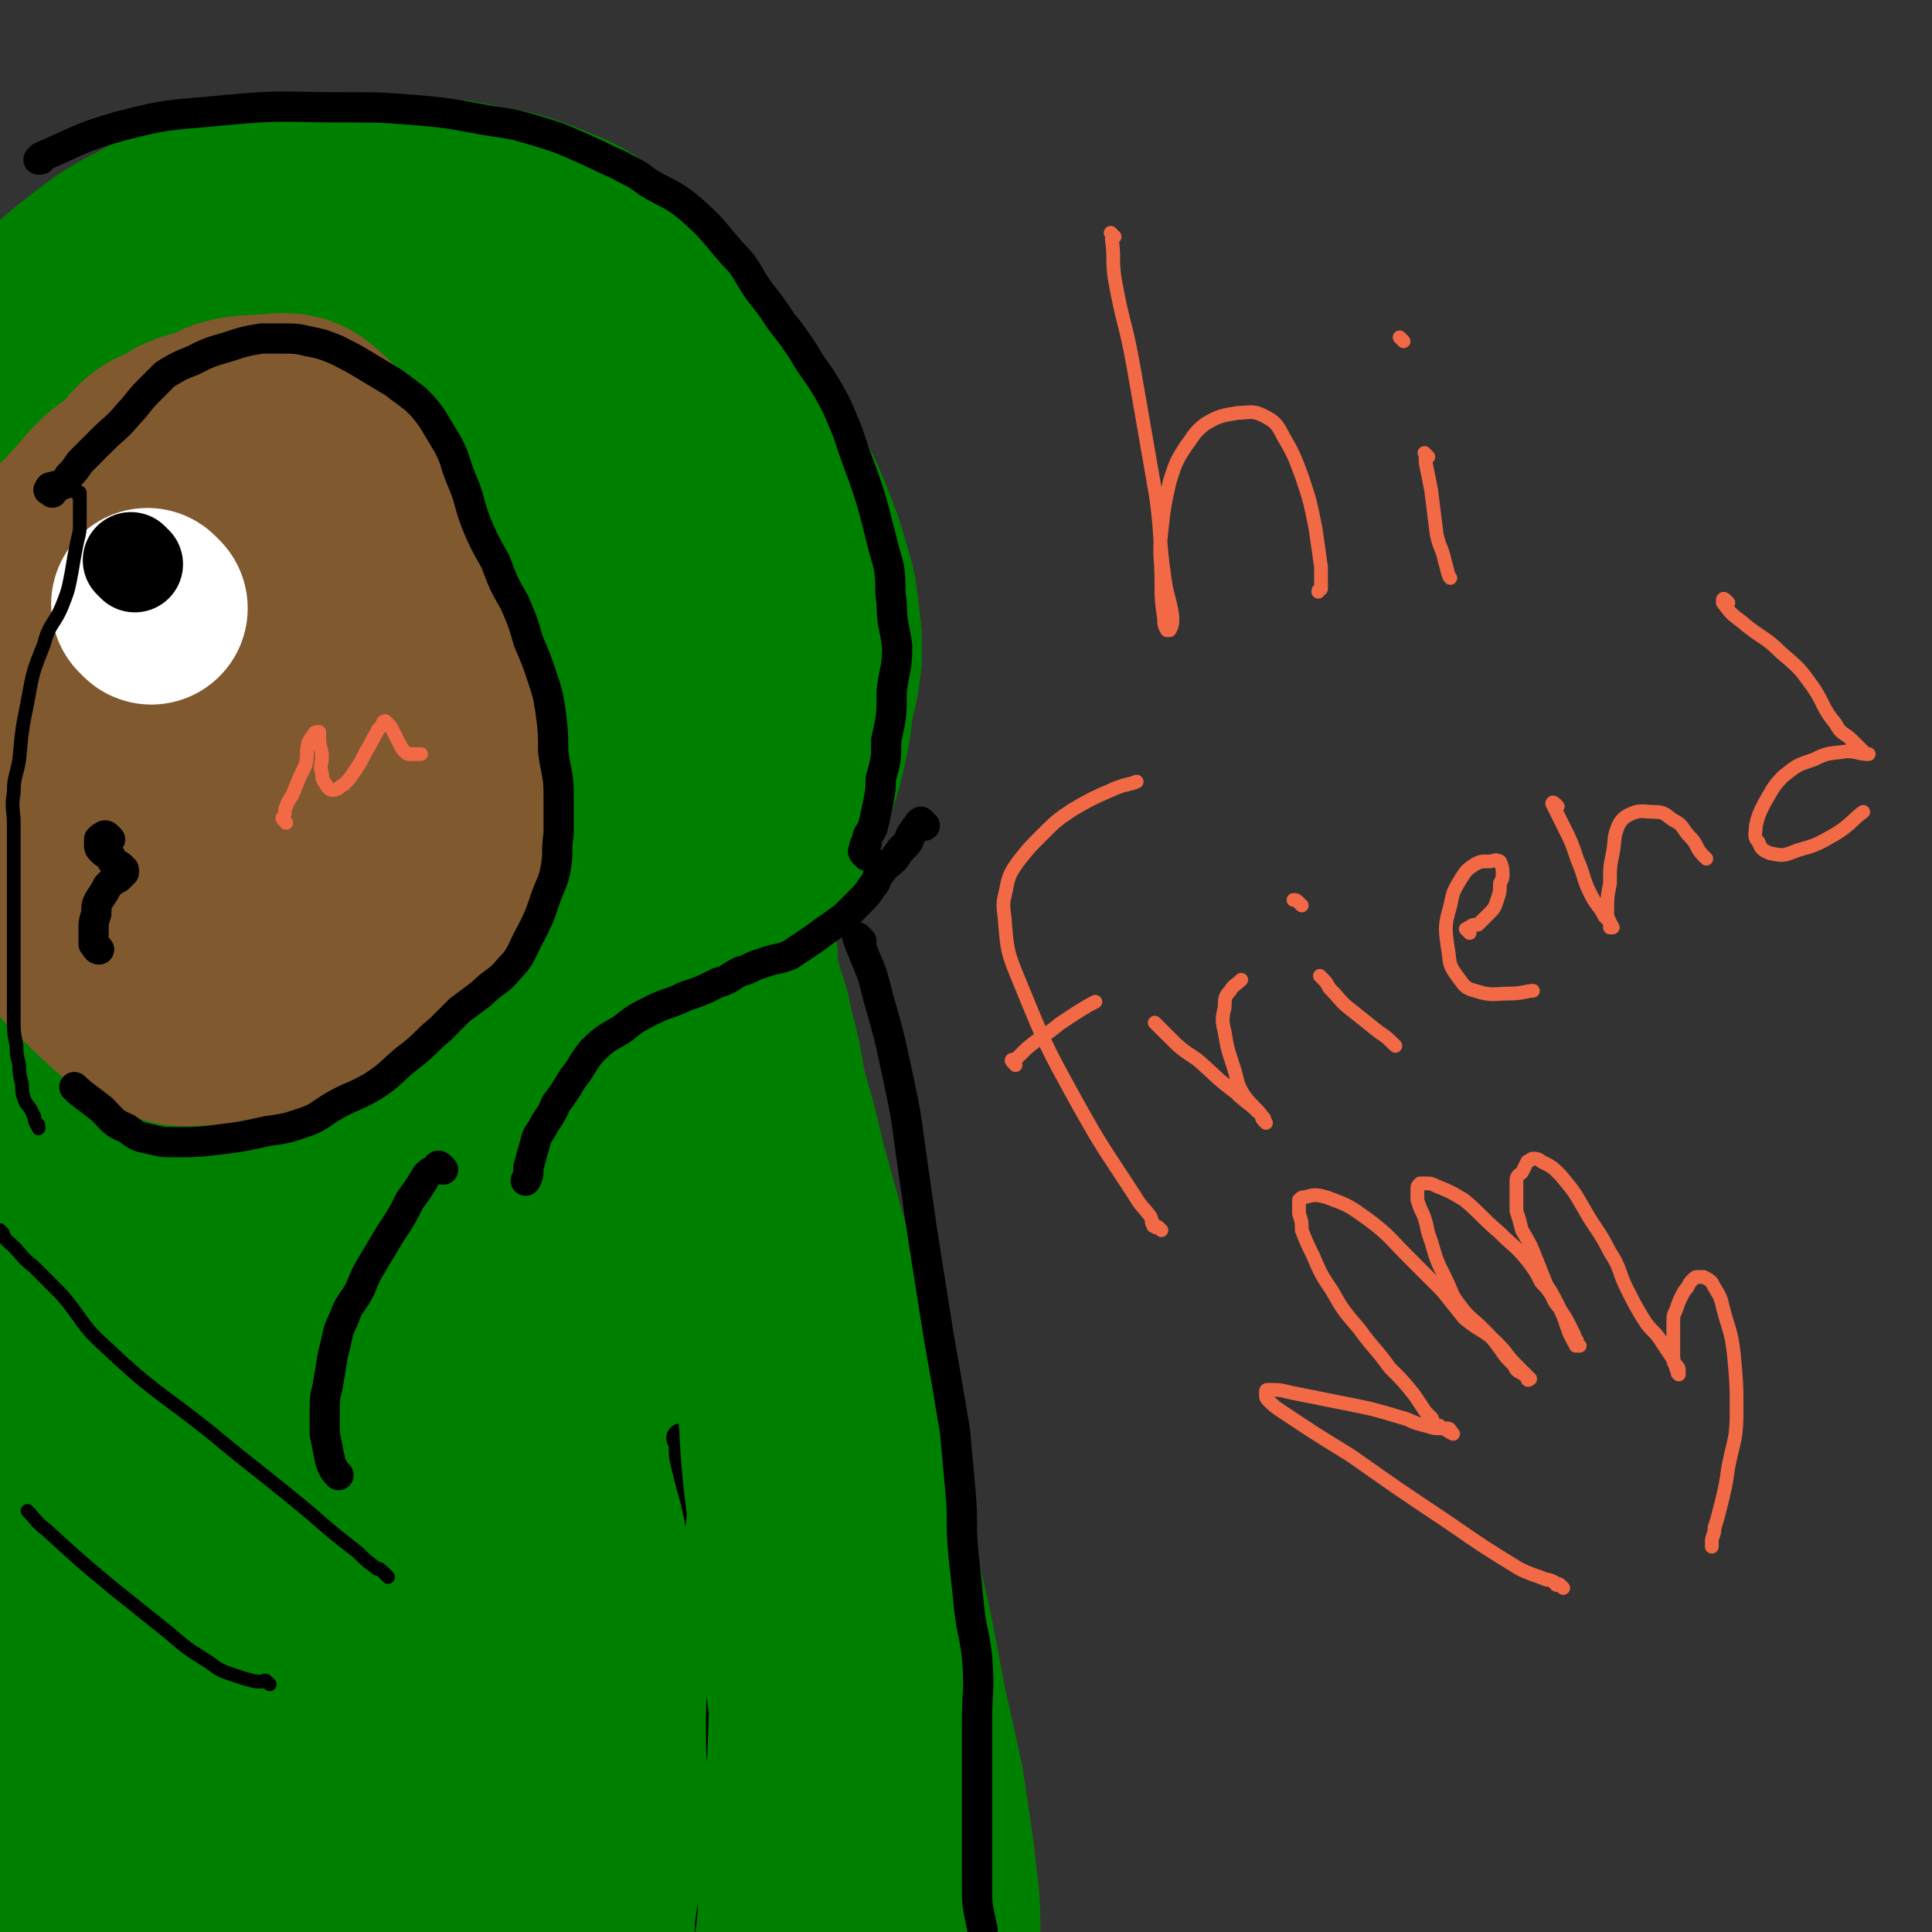
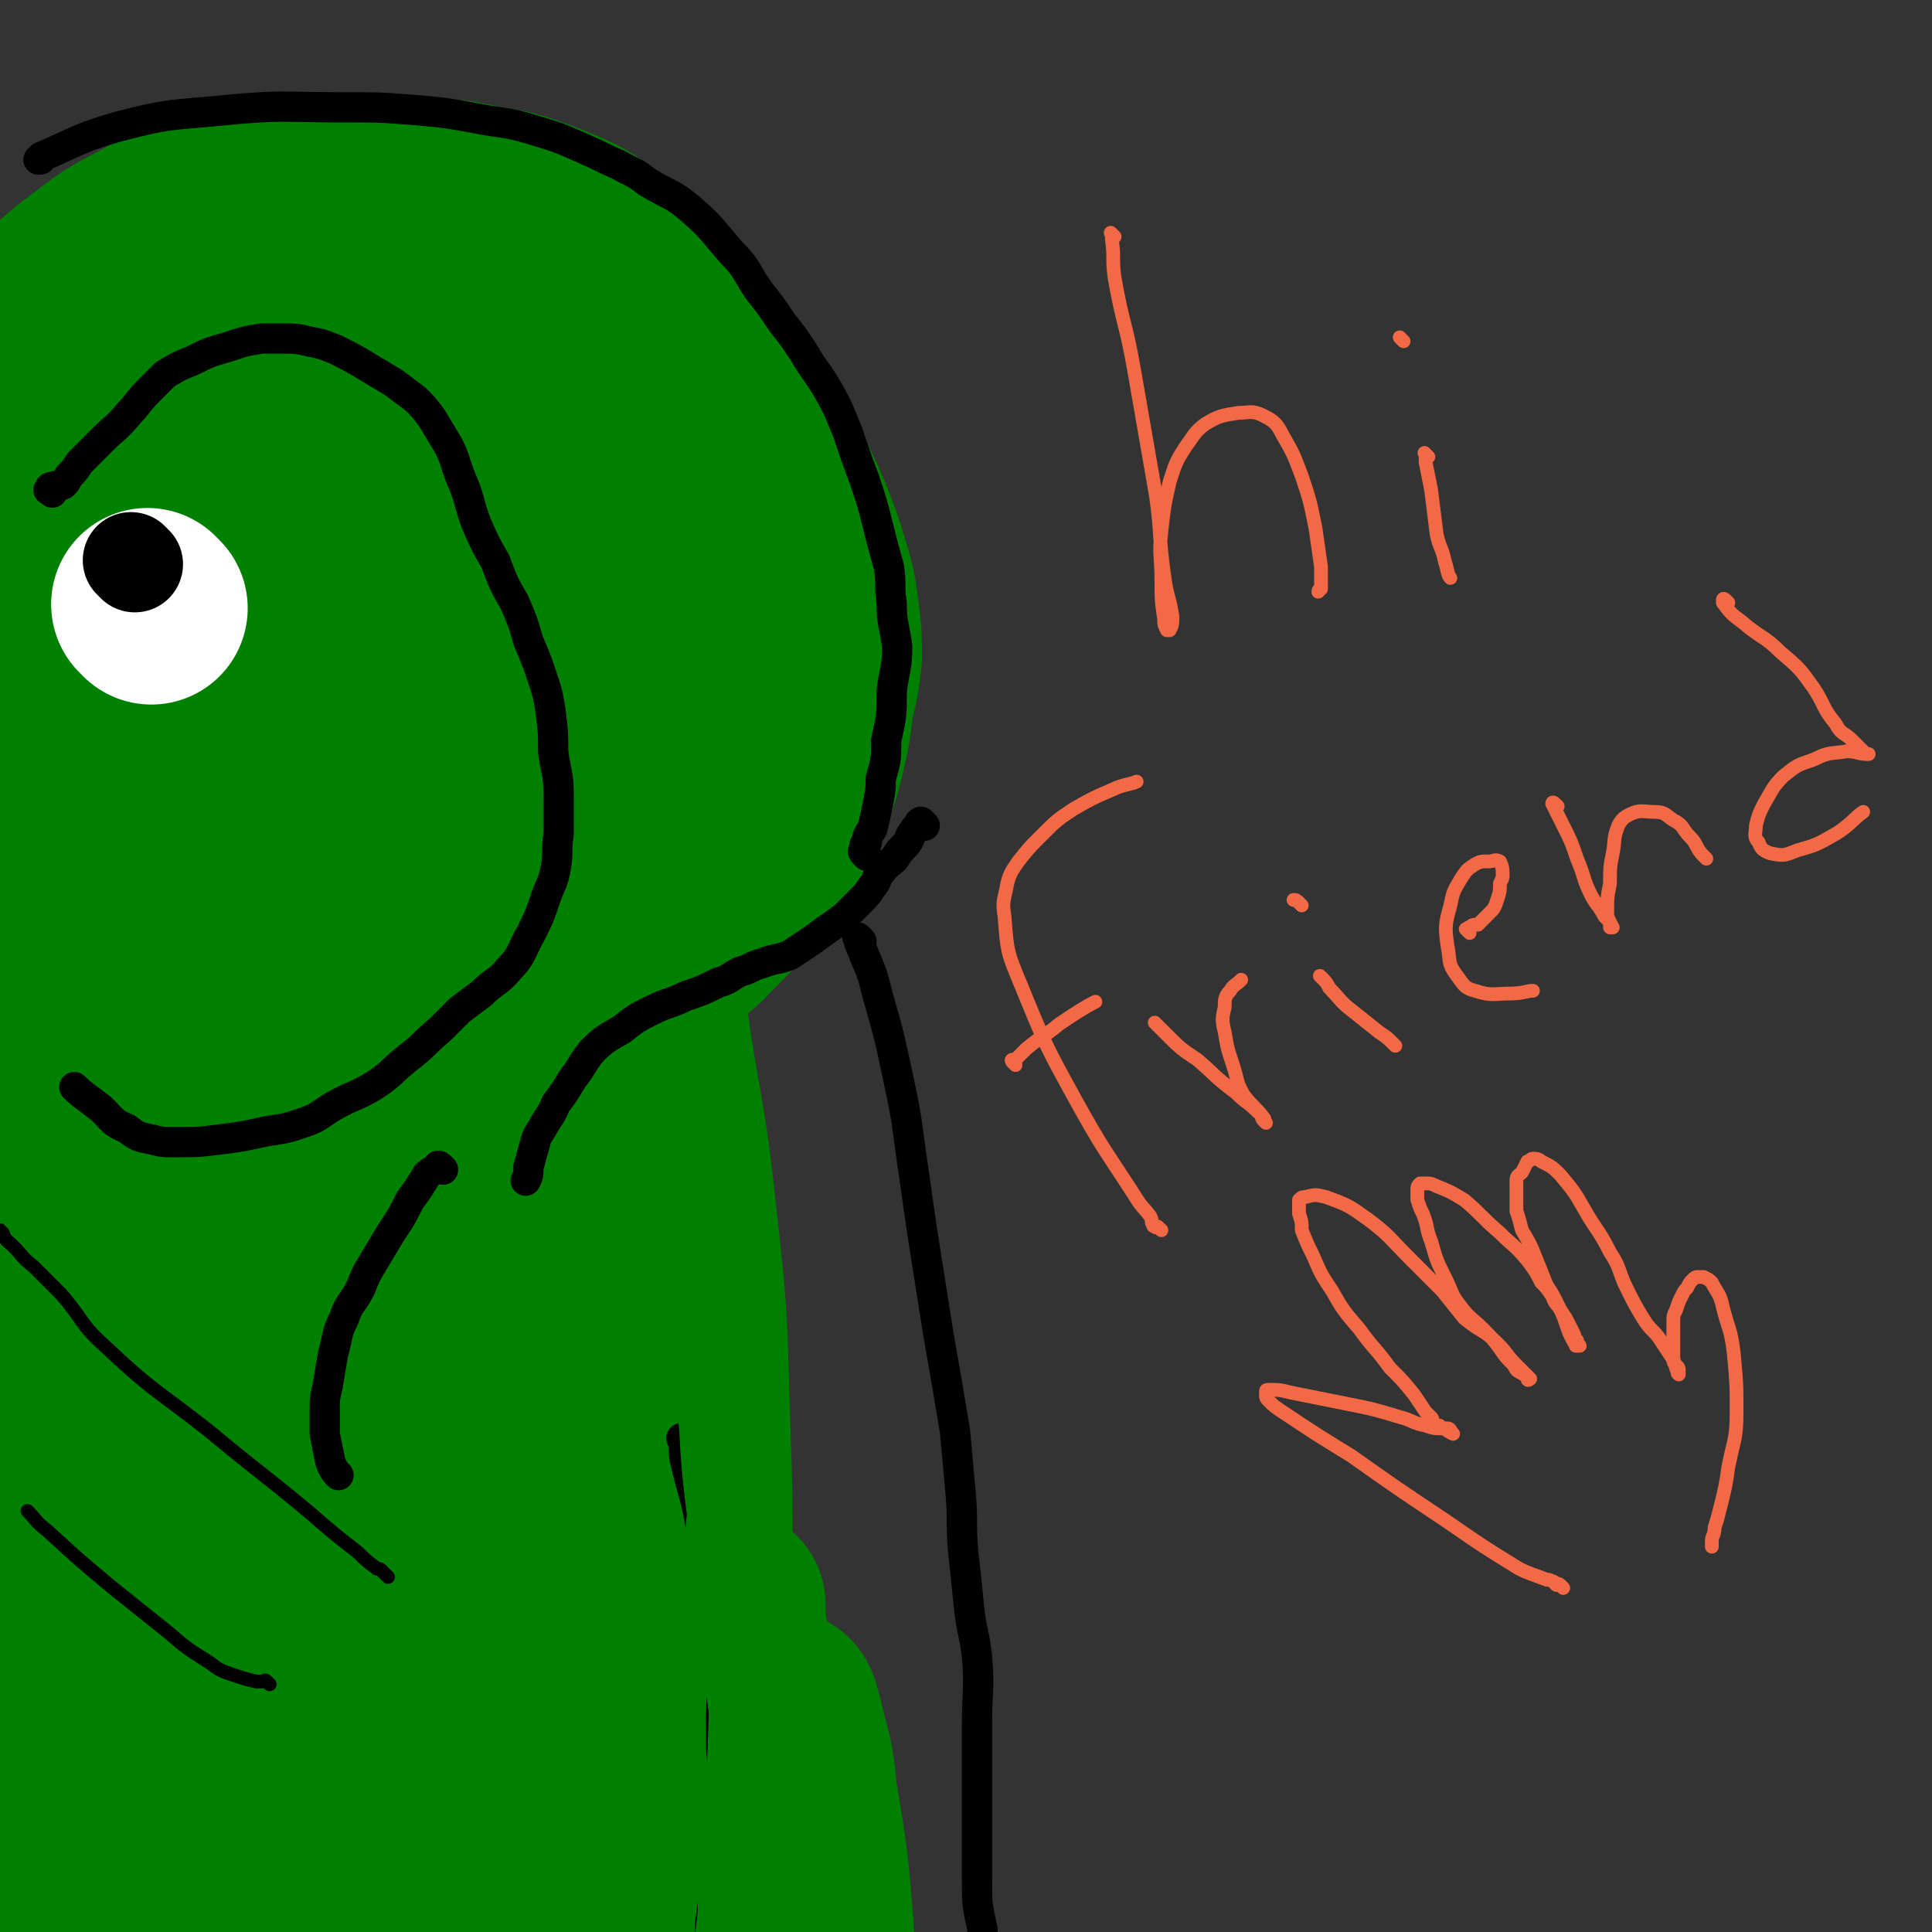
<svg xmlns="http://www.w3.org/2000/svg" viewBox="0 0 702 702" version="1.1">
  <rect x="0" y="0" width="702" height="702" fill="#333333" stroke="none" />
  <g fill="none" stroke="#008000" stroke-width="70" stroke-linecap="round" stroke-linejoin="round">
    <path d="M61,125c-1,-1 -1,-1 -1,-1 -1,-1 -1,0 -1,0 -4,5 -4,5 -7,11 -10,17 -13,16 -19,34 -9,23 -10,24 -12,49 -2,21 -3,22 3,42 8,23 9,25 24,42 13,15 15,15 34,23 19,8 21,8 42,9 17,1 18,0 35,-4 16,-4 17,-4 32,-12 15,-9 16,-9 27,-22 10,-12 10,-13 15,-28 5,-15 5,-16 5,-31 0,-13 -1,-14 -6,-26 -7,-18 -7,-19 -18,-34 -15,-22 -15,-23 -35,-40 -18,-17 -18,-21 -40,-28 -18,-6 -22,-5 -41,1 -20,7 -24,7 -38,24 -31,41 -31,45 -51,93 -8,22 -6,24 -5,47 1,19 1,21 10,38 10,18 10,21 27,32 17,11 20,11 42,12 22,2 24,2 45,-4 20,-6 21,-8 38,-21 18,-15 18,-16 33,-35 15,-19 17,-19 25,-41 8,-18 7,-20 6,-39 0,-18 -1,-19 -7,-36 -6,-18 -6,-19 -16,-36 -14,-20 -14,-21 -33,-36 -13,-12 -14,-15 -31,-18 -16,-3 -19,-2 -34,5 -18,9 -18,12 -32,28 -14,17 -16,17 -24,37 -9,20 -10,22 -10,44 0,23 2,24 9,47 6,20 4,23 18,38 12,13 15,13 32,20 17,6 19,5 37,4 20,-1 22,0 39,-8 18,-8 19,-9 32,-24 11,-13 10,-15 16,-31 6,-15 8,-16 8,-32 0,-16 0,-18 -7,-33 -8,-18 -10,-19 -24,-32 -14,-12 -16,-13 -34,-19 -15,-5 -18,-7 -33,-3 -17,5 -19,7 -31,20 -14,17 -14,19 -22,41 -8,22 -8,23 -9,46 -1,20 -2,22 5,42 4,14 6,15 17,25 7,7 8,8 17,9 13,2 15,2 28,-2 16,-6 17,-7 29,-18 15,-14 15,-15 26,-32 10,-17 12,-17 15,-36 4,-16 3,-18 -1,-34 -3,-15 -4,-17 -13,-29 -7,-9 -9,-9 -20,-15 -7,-3 -8,-5 -15,-3 -13,4 -15,4 -24,14 -14,16 -15,17 -23,37 -6,18 -5,19 -6,38 -1,18 -2,19 3,36 4,11 5,13 15,20 9,7 11,7 23,7 13,0 14,-2 25,-7 15,-7 17,-7 29,-18 13,-12 13,-13 22,-29 7,-11 9,-12 11,-25 2,-8 1,-9 -1,-18 -2,-6 -3,-6 -7,-10 -3,-3 -4,-3 -8,-4 -7,0 -8,-1 -14,3 -15,7 -18,6 -28,19 -13,18 -13,20 -20,42 -5,17 -3,18 -4,37 -1,10 -1,11 0,21 1,2 1,3 3,4 2,0 2,0 4,-2 4,-4 5,-4 8,-9 9,-14 9,-14 16,-29 8,-14 7,-14 13,-30 3,-8 3,-8 5,-16 0,-2 0,-2 0,-3 0,-2 -1,-2 -1,-2 -1,0 -1,0 -1,1 -4,7 -6,6 -7,14 -6,25 -9,25 -9,51 -1,23 0,24 6,47 4,16 8,15 14,31 4,8 2,9 5,18 3,6 3,6 7,11 1,2 3,3 4,2 4,-2 5,-3 7,-8 7,-23 9,-23 12,-47 3,-24 0,-25 -1,-50 -1,-9 -1,-10 -3,-19 -1,-3 -2,-4 -4,-4 -2,0 -3,0 -3,2 -2,8 -3,8 -2,16 3,40 3,40 8,79 5,38 7,37 11,75 4,36 4,36 5,73 1,28 1,28 1,56 0,19 0,19 0,38 0,10 1,10 -1,19 0,2 -2,3 -3,3 -2,0 -2,-1 -3,-3 -7,-21 -7,-21 -12,-43 -10,-48 -10,-48 -17,-96 -5,-37 -5,-37 -8,-74 -1,-25 0,-25 0,-50 0,-12 0,-12 0,-23 0,-2 1,-4 1,-3 0,6 0,8 0,16 2,36 4,36 5,71 1,40 0,40 -1,79 -1,35 -1,35 -4,70 -2,22 -1,23 -6,44 -1,8 -2,8 -5,15 0,1 -1,2 -1,1 -1,-9 -1,-10 -1,-20 -3,-36 -4,-36 -5,-72 -2,-38 -1,-38 -3,-76 -1,-32 -3,-32 -3,-63 1,-19 1,-19 4,-37 1,-5 3,-9 5,-10 1,0 1,4 2,7 3,27 4,27 4,53 1,38 1,38 -1,76 -3,32 -3,33 -9,65 -5,24 -7,23 -15,46 -4,12 -7,17 -10,23 -1,2 1,-3 1,-6 1,-25 0,-25 1,-50 3,-46 3,-46 6,-93 3,-46 2,-46 6,-93 2,-31 3,-31 7,-62 1,-12 4,-16 5,-23 0,-2 -3,2 -3,5 -5,27 -4,27 -8,55 -6,41 -6,41 -12,82 -7,42 -5,43 -15,84 -7,33 -7,33 -21,64 -6,14 -9,17 -18,25 -2,2 -5,-2 -5,-6 -4,-30 -3,-31 -4,-63 -2,-48 -3,-48 -2,-96 1,-38 3,-38 5,-77 2,-23 -1,-23 3,-46 2,-8 3,-12 8,-16 2,-2 5,1 7,5 7,18 8,19 11,39 4,35 2,36 3,71 1,40 1,40 -1,79 -2,30 -3,30 -7,60 -2,12 -2,14 -6,25 0,1 -3,0 -3,-1 -2,-19 -2,-20 -2,-39 0,-43 2,-43 1,-86 -1,-45 -2,-45 -4,-90 -2,-27 -2,-27 -4,-54 0,-7 1,-14 0,-13 -1,1 -2,8 -2,15 -1,38 1,38 0,77 0,51 -1,51 -1,102 0,44 2,44 2,88 0,19 -1,19 -1,38 0,1 0,4 0,3 0,-9 1,-11 1,-22 -1,-35 -1,-35 -3,-71 -3,-40 -3,-40 -7,-81 -5,-37 -5,-37 -11,-73 -4,-29 -4,-29 -11,-57 -3,-14 -5,-14 -10,-28 0,-1 -1,-4 -1,-3 -4,18 -7,20 -8,42 -2,48 0,49 1,98 1,47 1,47 3,94 0,31 0,31 1,62 1,10 2,12 3,20 0,1 0,-1 0,-1 0,-11 1,-11 0,-21 -2,-40 -1,-40 -5,-80 -3,-36 -5,-36 -10,-73 -4,-32 -5,-32 -9,-63 -2,-16 -1,-16 -2,-32 0,-2 -1,-5 -1,-3 -3,11 -5,14 -6,28 -5,51 -4,51 -7,102 -2,51 -1,52 -4,103 -1,31 -2,32 -6,63 -2,15 -2,16 -6,30 0,3 -2,6 -3,5 -2,-1 -2,-4 -2,-8 -1,-33 -1,-33 0,-67 1,-43 1,-43 3,-86 2,-43 2,-43 5,-85 3,-30 3,-30 8,-59 1,-12 1,-15 5,-24 1,-1 4,0 4,2 4,23 4,24 5,48 3,46 1,46 3,92 2,47 4,47 4,94 0,34 -2,34 -5,69 -2,16 -2,17 -5,32 -1,1 -3,1 -3,0 -3,-16 -2,-18 -3,-35 -3,-39 -2,-39 -5,-77 -3,-47 -4,-47 -7,-94 -3,-43 -2,-43 -4,-85 -1,-26 -1,-26 -1,-52 0,-4 2,-11 2,-9 1,7 0,14 0,29 0,50 0,50 0,101 0,63 -1,63 1,127 1,55 3,55 5,111 1,37 1,37 2,74 0,15 -1,17 0,31 0,1 2,0 3,-1 6,-22 7,-22 11,-45 6,-42 2,-42 8,-84 6,-47 8,-47 16,-94 6,-38 5,-38 12,-76 3,-20 2,-21 8,-40 1,-3 4,-6 4,-4 5,13 6,17 8,34 3,33 2,33 2,67 -1,38 -1,38 -4,76 -3,34 -4,34 -7,69 -2,22 -2,22 -2,44 0,4 1,10 2,8 4,-3 6,-8 9,-18 8,-31 9,-31 14,-63 5,-35 3,-35 7,-69 3,-26 2,-26 5,-52 1,-8 2,-13 3,-17 1,-1 0,4 0,7 0,25 0,25 1,49 2,33 2,33 4,67 1,33 2,33 3,66 1,21 1,21 2,42 0,3 1,9 1,7 2,-7 2,-13 4,-26 7,-37 8,-36 14,-73 4,-33 3,-33 6,-66 2,-19 2,-19 4,-39 1,-7 1,-11 3,-14 1,-1 2,3 2,6 3,25 2,25 5,50 3,27 2,27 6,54 3,27 3,27 7,54 3,13 3,15 7,26 1,2 3,1 3,0 2,-17 1,-17 3,-35 2,-30 1,-30 3,-61 2,-23 2,-23 4,-46 0,-11 0,-11 0,-22 0,0 0,0 0,0 2,13 3,13 4,26 5,29 5,29 8,58 2,22 1,22 3,45 2,15 2,15 4,31 1,3 1,7 2,7 1,0 1,-4 2,-9 3,-25 5,-25 5,-51 0,-34 -4,-34 -5,-68 0,-21 2,-21 2,-41 0,-6 0,-8 0,-12 0,-1 0,1 0,3 2,17 2,17 5,34 5,32 5,32 11,64 6,31 7,30 12,61 3,17 1,18 4,35 1,3 4,5 4,4 1,-2 0,-5 0,-10 0,-29 0,-29 0,-58 0,-27 0,-27 0,-53 0,-20 0,-20 0,-39 0,-9 -1,-9 -1,-18 0,-2 0,-3 0,-3 0,1 0,3 0,5 2,16 2,16 5,31 7,30 8,30 15,60 5,18 4,19 9,37 2,10 3,10 5,19 0,1 0,3 0,2 0,-2 0,-3 0,-7 -2,-20 -2,-21 -5,-41 -3,-23 -3,-23 -7,-45 -1,-10 -2,-10 -4,-20 0,-2 1,-4 1,-4 1,1 1,3 2,6 3,13 4,13 5,26 4,24 4,24 6,48 2,40 2,41 4,81 0,3 0,3 0,7 " />
    <path d="M101,379c-1,-1 -1,-1 -1,-1 -1,-1 0,-1 0,-1 1,0 2,0 3,0 3,0 3,-1 6,-1 4,-1 4,-1 9,-1 7,-1 7,0 15,-1 10,-1 9,-1 19,-3 9,-1 9,-1 18,-3 12,-2 12,-2 23,-4 9,-2 9,-2 18,-5 9,-2 9,-2 17,-6 8,-4 9,-4 17,-9 7,-4 7,-5 12,-10 7,-7 7,-7 12,-14 6,-7 7,-7 12,-15 4,-7 4,-8 7,-15 4,-9 4,-9 6,-17 2,-9 2,-9 3,-18 2,-8 2,-8 3,-16 0,-8 0,-8 -1,-16 -1,-8 -1,-8 -3,-15 -3,-10 -3,-10 -7,-20 -5,-12 -6,-12 -12,-23 -8,-15 -8,-16 -17,-29 -12,-17 -11,-18 -25,-32 -9,-9 -10,-9 -20,-16 -9,-6 -9,-5 -18,-9 -11,-4 -11,-4 -23,-6 -9,-2 -9,-2 -18,-2 -13,-1 -13,-1 -26,-1 -13,0 -13,-1 -27,0 -12,1 -13,-1 -24,3 -13,4 -13,5 -25,12 -14,7 -14,8 -26,17 -13,11 -13,12 -25,23 -6,5 -6,5 -12,10 " />
-     <path d="M269,347c-1,-1 -1,-1 -1,-1 -1,-1 0,0 0,0 0,0 0,0 0,0 0,0 -1,-1 0,0 0,0 1,0 1,1 1,1 0,1 0,2 0,2 0,2 0,4 1,3 1,3 2,6 2,8 3,8 4,15 3,11 3,12 5,23 4,14 4,14 7,27 5,18 5,18 10,36 5,16 6,15 10,31 3,11 3,12 5,23 1,8 1,9 2,17 2,12 2,12 4,25 3,17 3,17 7,34 3,15 3,15 6,31 3,13 3,13 6,27 2,13 2,13 4,27 1,12 2,12 2,24 0,10 0,10 -3,20 -2,9 -3,9 -6,17 -3,6 -4,6 -7,12 0,0 0,1 0,1 " />
  </g>
  <g fill="none" stroke="#000000" stroke-width="11" stroke-linecap="round" stroke-linejoin="round">
    <path d="M315,311c-1,-1 -1,-1 -1,-1 -1,-1 0,-1 0,-1 0,0 0,0 0,0 0,-2 0,-2 1,-3 0,-3 1,-3 2,-5 1,-4 1,-4 2,-9 1,-5 1,-5 1,-9 2,-7 2,-7 2,-14 2,-9 2,-9 2,-18 1,-8 2,-8 2,-16 -1,-8 -2,-8 -2,-16 -1,-6 0,-6 -1,-13 -2,-7 -2,-7 -4,-15 -2,-8 -2,-8 -5,-17 -3,-8 -3,-8 -6,-17 -3,-7 -3,-8 -7,-15 -4,-7 -5,-7 -9,-14 -4,-6 -4,-6 -8,-11 -4,-6 -4,-6 -8,-11 -5,-7 -4,-8 -10,-14 -7,-8 -7,-9 -15,-16 -7,-6 -8,-5 -16,-10 -5,-4 -5,-3 -10,-6 -7,-3 -6,-3 -13,-6 -9,-4 -9,-4 -19,-7 -10,-3 -10,-2 -20,-4 -11,-2 -11,-2 -22,-3 -13,-1 -13,-1 -27,-1 -21,0 -21,-1 -42,1 -20,2 -20,1 -39,6 -14,4 -14,5 -28,11 0,1 0,1 -1,1 " />
    <path d="M336,300c-1,-1 -1,-1 -1,-1 -1,-1 0,0 0,0 0,0 0,0 0,0 0,0 0,0 0,0 -1,-1 0,0 0,0 0,0 0,0 0,0 0,0 0,0 0,0 -1,-1 0,0 0,0 0,0 0,0 0,0 -1,0 -1,0 -1,0 0,0 0,0 0,0 -1,2 -1,1 -2,3 -2,2 -1,3 -3,5 -2,2 -2,2 -4,5 -2,2 -3,2 -5,5 -2,2 -1,3 -3,5 -2,3 -2,3 -5,6 -2,2 -2,2 -5,5 -4,3 -4,3 -7,5 -4,3 -4,3 -7,5 -3,2 -3,2 -6,4 -5,2 -5,1 -10,3 -4,1 -4,2 -8,3 -4,2 -4,3 -8,4 -6,3 -6,3 -12,5 -6,3 -6,2 -12,5 -6,3 -6,3 -11,7 -5,3 -6,3 -11,8 -4,5 -3,5 -7,10 -3,5 -3,5 -6,9 -2,5 -3,5 -5,9 -2,3 -2,3 -3,7 -1,3 -1,4 -2,7 0,3 0,3 -1,5 " />
    <path d="M313,342c-1,-1 -1,-1 -1,-1 -1,-1 0,0 0,0 0,0 0,0 0,0 0,0 -1,-1 0,0 0,2 1,3 2,6 3,7 3,7 5,15 4,14 4,14 7,28 3,14 3,14 5,29 2,14 2,14 4,28 3,19 3,19 6,38 3,17 3,17 6,35 1,11 1,11 2,22 1,11 0,11 1,22 1,9 1,9 2,19 1,10 2,10 3,19 1,12 0,12 0,24 0,16 0,16 0,31 0,13 0,13 0,26 0,9 0,9 2,18 0,7 1,7 2,15 1,6 0,6 1,11 0,1 0,1 0,2 " />
    <path d="M249,524c-1,-1 -1,-1 -1,-1 -1,-1 0,0 0,0 0,0 0,0 0,0 1,4 0,4 1,8 3,13 4,13 6,26 3,21 3,21 5,43 1,17 1,17 1,35 0,14 0,14 0,28 0,11 0,11 -1,21 -1,8 -1,8 -2,15 0,5 0,8 0,11 " />
  </g>
  <g fill="none" stroke="#81592F" stroke-width="70" stroke-linecap="round" stroke-linejoin="round">
-     <path d="M77,157c-1,-1 -1,-1 -1,-1 -1,-1 -1,0 -1,0 0,0 0,0 0,0 -1,0 -1,0 -2,0 -2,0 -3,-1 -4,0 -3,1 -3,1 -6,3 -4,4 -5,4 -8,8 -7,9 -6,9 -12,19 -10,18 -10,18 -19,37 -9,20 -12,20 -17,42 -4,18 -3,19 0,37 2,17 3,18 12,33 7,13 9,13 20,24 9,8 9,9 20,13 6,3 7,2 15,2 11,0 12,0 23,-3 12,-3 13,-3 24,-9 17,-10 20,-9 33,-24 11,-13 10,-16 14,-33 3,-17 2,-18 0,-36 -2,-17 -2,-18 -8,-33 -5,-15 -6,-16 -15,-29 -11,-15 -11,-17 -26,-28 -14,-10 -15,-12 -31,-15 -16,-2 -18,-2 -33,4 -16,7 -16,10 -28,23 -12,11 -13,12 -19,27 -6,12 -4,13 -5,26 -1,20 0,21 1,40 1,14 -2,15 3,27 3,9 4,11 12,17 15,9 17,10 34,12 18,3 21,3 37,-3 15,-6 16,-9 26,-22 11,-15 10,-17 15,-35 6,-19 6,-20 7,-41 0,-17 0,-17 -6,-33 -4,-14 -5,-14 -14,-25 -6,-8 -6,-10 -15,-12 -11,-4 -14,-5 -25,-1 -15,6 -18,7 -28,21 -14,17 -11,20 -19,41 -8,20 -10,20 -12,42 -2,18 -1,19 2,37 2,14 1,17 9,27 8,9 11,10 23,13 10,2 12,1 22,-3 15,-6 17,-6 28,-18 15,-16 17,-17 24,-37 7,-21 5,-23 5,-45 0,-21 -2,-21 -6,-41 -3,-13 -1,-14 -8,-24 -7,-10 -8,-11 -19,-16 -15,-6 -17,-8 -33,-6 -10,2 -12,4 -19,13 -13,16 -12,17 -19,37 -7,18 -7,19 -8,38 -1,18 -2,20 5,37 7,17 8,19 22,30 10,8 13,7 26,7 14,0 16,1 29,-6 11,-6 11,-9 19,-21 10,-17 11,-17 16,-36 5,-20 4,-21 3,-42 -1,-19 -2,-19 -8,-37 -5,-12 -5,-14 -15,-23 -6,-6 -9,-8 -18,-7 -14,1 -18,0 -29,10 -15,12 -16,15 -22,34 -7,19 -4,21 -5,42 -1,20 -1,21 2,40 2,12 0,15 6,24 5,6 7,5 15,7 8,2 9,2 16,0 12,-4 14,-3 24,-12 15,-13 17,-14 25,-32 6,-14 2,-16 2,-33 0,-10 1,-10 -2,-20 -2,-5 -3,-6 -8,-10 -4,-3 -5,-4 -10,-4 -7,1 -8,1 -15,6 -12,8 -15,8 -21,20 -7,14 -8,17 -6,32 2,14 4,16 14,28 6,7 8,7 17,9 5,1 6,0 11,-3 6,-4 6,-5 9,-10 6,-9 6,-9 9,-18 4,-13 5,-14 6,-27 0,-9 0,-10 -3,-18 -1,-5 -2,-6 -6,-9 -4,-3 -5,-4 -9,-3 -6,1 -8,1 -12,5 -8,10 -10,11 -13,24 -4,15 -3,16 0,32 1,7 2,8 6,12 2,2 4,2 6,0 6,-2 6,-2 10,-6 7,-8 8,-8 12,-18 6,-12 6,-13 7,-26 1,-9 0,-10 -3,-17 -1,-3 -2,-5 -4,-4 -5,2 -6,4 -8,9 -10,19 -10,19 -18,39 -14,37 -13,37 -26,73 -4,14 -4,14 -9,27 " />
-   </g>
+     </g>
  <g fill="none" stroke="#000000" stroke-width="11" stroke-linecap="round" stroke-linejoin="round">
    <path d="M19,179c-1,-1 -2,-1 -1,-1 0,-1 0,-1 1,-1 2,-1 2,0 4,-1 1,-1 1,-1 2,-3 2,-2 2,-2 4,-5 4,-4 4,-4 8,-8 5,-5 5,-4 10,-10 3,-3 3,-4 7,-8 3,-3 3,-3 6,-6 5,-3 5,-3 10,-5 6,-3 6,-3 13,-5 6,-2 6,-2 12,-3 4,0 4,0 8,0 4,0 5,0 9,1 5,1 5,1 10,3 6,3 6,3 11,6 5,3 5,3 10,6 4,3 4,3 8,6 3,3 3,3 6,7 3,5 3,5 6,10 3,6 2,6 5,13 3,7 2,7 5,15 3,7 3,7 7,14 3,8 3,8 7,15 3,7 3,7 5,14 3,7 3,7 5,13 2,6 2,6 3,12 1,8 1,8 1,15 1,8 2,8 2,16 0,7 0,7 0,14 -1,6 0,6 -1,12 -1,6 -2,6 -4,12 -2,6 -2,6 -5,12 -4,7 -3,8 -8,13 -4,5 -5,4 -10,9 -4,3 -4,3 -8,6 -4,4 -4,4 -7,7 -6,5 -5,5 -10,9 -8,6 -7,7 -15,12 -7,4 -7,3 -14,7 -5,3 -5,4 -11,6 -6,2 -6,2 -13,3 -9,2 -9,2 -17,3 -8,1 -8,1 -17,1 -4,0 -4,0 -8,-1 -5,-1 -5,-1 -9,-4 -5,-2 -5,-3 -9,-7 -5,-4 -7,-5 -10,-8 " />
    <path d="M161,425c-1,-1 -1,-1 -1,-1 -1,-1 -1,0 -1,0 0,0 0,0 0,0 -2,2 -2,1 -4,3 -3,5 -3,5 -6,9 -3,6 -3,6 -7,12 -3,5 -3,5 -6,10 -3,5 -3,5 -5,10 -3,6 -4,5 -6,11 -3,6 -2,6 -4,13 -1,6 -1,6 -2,12 -1,4 -1,4 -1,9 0,4 0,4 0,8 1,5 1,5 2,10 1,3 2,4 3,5 " />
-     <path d="M40,305c-1,-1 -1,-1 -1,-1 -1,-1 -1,0 -1,0 0,0 0,0 0,0 0,0 0,-1 0,0 -1,0 -1,0 -2,1 0,0 0,0 0,1 0,0 0,0 0,1 0,1 0,1 1,2 1,1 1,1 3,2 1,1 0,2 2,3 0,0 1,0 2,1 0,0 0,1 1,1 0,0 0,0 0,0 0,0 0,1 0,1 -1,1 -1,1 -2,2 -2,1 -2,1 -4,3 -1,2 -1,2 -3,5 -1,2 -1,2 -1,5 -1,3 -1,3 -1,6 0,2 0,2 0,5 1,1 1,2 2,2 " />
  </g>
  <g fill="none" stroke="#FFFFFF" stroke-width="70" stroke-linecap="round" stroke-linejoin="round">
    <path d="M55,221c-1,-1 -1,-1 -1,-1 -1,-1 0,0 0,0 0,0 0,0 0,0 0,0 0,0 0,0 -1,-1 0,0 0,0 " />
  </g>
  <g fill="none" stroke="#000000" stroke-width="35" stroke-linecap="round" stroke-linejoin="round">
    <path d="M49,205c-1,-1 -1,-1 -1,-1 -1,-1 0,0 0,0 0,0 0,0 0,0 0,0 0,0 0,0 -1,-1 0,0 0,0 " />
  </g>
  <g fill="none" stroke="#F26946" stroke-width="5" stroke-linecap="round" stroke-linejoin="round">
-     <path d="M104,299c-1,-1 -1,-1 -1,-1 -1,-1 0,-1 0,-1 0,0 0,0 0,0 1,-2 0,-2 1,-4 1,-3 2,-3 3,-6 2,-5 2,-5 4,-9 1,-4 0,-4 1,-8 1,-2 1,-2 2,-3 0,-1 1,-1 1,-1 0,0 1,0 1,0 0,1 0,1 0,2 0,4 1,4 1,7 0,3 -1,3 0,6 0,3 1,3 2,5 1,1 1,1 2,1 2,0 2,-1 4,-2 2,-2 2,-2 4,-5 2,-3 2,-3 4,-7 2,-3 2,-4 4,-7 0,-1 1,-1 2,-3 0,0 0,-1 1,-1 0,0 0,0 1,1 1,1 1,1 2,3 1,2 1,2 2,4 1,1 0,1 2,3 1,1 1,1 2,1 2,0 3,0 4,0 " />
    <path d="M405,86c-1,-1 -1,-1 -1,-1 -1,-1 0,0 0,0 0,0 0,0 0,0 0,1 0,1 0,2 1,7 0,7 1,14 3,17 4,16 7,33 4,23 4,23 8,46 2,14 1,15 3,29 1,8 2,8 3,15 0,3 0,3 -1,5 0,0 0,0 0,0 0,0 -1,0 -1,0 -1,-2 -1,-2 -1,-4 -1,-7 -1,-7 -1,-14 0,-9 -1,-9 0,-18 1,-9 1,-9 3,-18 2,-6 2,-7 6,-13 3,-4 3,-5 7,-8 5,-3 6,-3 12,-4 4,0 5,-1 9,1 4,2 5,3 7,7 4,7 4,7 7,15 3,9 3,9 5,19 1,7 1,7 2,14 0,4 0,4 0,8 0,0 -1,0 -1,1 " />
    <path d="M519,166c-1,-1 -1,-1 -1,-1 -1,-1 0,0 0,0 0,0 0,0 0,0 0,2 0,2 0,3 1,5 1,5 2,10 1,8 1,8 2,16 1,5 2,5 3,10 1,3 1,5 2,6 " />
    <path d="M510,124c-1,-1 -1,-1 -1,-1 -1,-1 0,0 0,0 0,0 0,0 0,0 0,0 0,0 0,0 " />
    <path d="M422,447c-1,-1 -1,-1 -1,-1 -1,-1 -1,0 -1,0 -1,-1 -1,0 -1,-1 -1,-1 0,-1 -1,-3 -3,-4 -3,-3 -6,-8 -11,-17 -11,-16 -21,-34 -11,-20 -11,-20 -20,-42 -5,-12 -5,-12 -6,-25 -1,-6 0,-6 1,-12 1,-4 2,-5 4,-8 4,-5 4,-5 8,-9 6,-6 6,-6 12,-10 7,-4 7,-4 14,-7 4,-2 7,-2 9,-3 " />
    <path d="M369,387c-1,-1 -1,-1 -1,-1 -1,-1 0,-1 0,-1 0,0 0,0 1,0 2,-2 2,-2 4,-4 6,-5 6,-4 12,-9 6,-4 9,-6 13,-8 " />
    <path d="M421,373c-1,-1 -1,-1 -1,-1 -1,-1 0,0 0,0 0,0 0,0 0,0 2,2 2,2 4,4 5,5 5,5 11,9 7,6 6,6 14,12 4,4 4,3 8,7 2,1 1,2 2,3 1,1 1,1 1,1 0,0 0,0 0,0 -1,-1 0,-1 -1,-2 -3,-4 -4,-4 -7,-8 -3,-5 -2,-5 -4,-11 -2,-6 -2,-6 -3,-12 -1,-4 -1,-5 0,-9 0,-3 0,-4 2,-6 1,-2 2,-2 4,-4 " />
    <path d="M481,356c-1,-1 -1,-1 -1,-1 -1,-1 0,0 0,0 2,2 2,2 3,4 4,4 4,5 8,8 5,4 5,4 10,8 3,2 3,2 5,4 1,1 1,1 1,1 " />
    <path d="M473,329c-1,-1 -1,-1 -1,-1 -1,-1 -1,-1 -2,-1 0,0 0,0 0,0 0,0 0,0 0,0 " />
    <path d="M534,339c-1,-1 -1,-1 -1,-1 -1,-1 0,0 0,0 1,-1 0,-1 1,-1 1,-1 1,-1 3,-1 2,-2 2,-2 4,-4 2,-2 2,-2 3,-5 1,-3 1,-3 1,-6 1,-2 1,-2 1,-3 0,-2 0,-3 -1,-5 -2,-1 -2,0 -4,0 -3,0 -3,0 -5,1 -3,2 -3,2 -5,5 -3,5 -3,5 -4,10 -2,7 -2,8 -1,15 1,5 0,6 3,10 3,4 3,5 7,6 6,2 7,1 13,1 4,0 6,-1 8,-1 " />
    <path d="M566,293c-1,-1 -1,-1 -1,-1 -1,-1 -1,0 -1,0 0,0 0,0 0,0 2,4 2,4 4,8 3,6 3,6 5,12 3,7 2,7 5,13 2,4 3,4 5,8 2,2 2,2 3,4 0,0 -1,0 -1,0 0,0 0,0 0,-1 0,-2 -1,-2 -1,-4 0,-6 0,-6 1,-11 0,-6 0,-6 1,-11 1,-5 0,-5 2,-10 1,-2 2,-3 4,-4 4,-2 5,-1 9,-1 4,0 4,1 7,3 4,2 3,3 6,6 3,3 2,4 5,7 0,0 0,0 1,1 " />
    <path d="M628,219c-1,-1 -1,-1 -1,-1 -1,-1 -1,0 -1,0 0,1 0,1 0,1 3,4 3,4 7,7 7,6 8,5 14,11 7,6 7,6 12,13 4,6 3,7 8,13 2,4 3,3 6,6 2,2 2,2 3,3 1,1 1,1 1,1 1,1 1,1 1,1 0,0 0,0 0,0 1,0 1,0 1,0 0,0 0,0 0,0 -4,0 -4,-1 -8,-1 -6,1 -6,0 -12,3 -6,2 -6,2 -11,6 -4,4 -4,5 -7,10 -2,4 -2,4 -3,8 0,3 -1,4 1,6 1,3 2,3 4,4 5,1 5,1 10,-1 7,-2 7,-2 14,-6 5,-3 7,-6 10,-8 " />
    <path d="M568,577c-1,-1 -1,-1 -1,-1 -1,-1 -1,0 -1,0 -1,0 -1,-1 -1,-1 -2,-1 -2,-1 -3,-1 -5,-2 -6,-2 -10,-4 -13,-8 -13,-8 -26,-17 -18,-12 -18,-12 -35,-24 -13,-8 -13,-8 -25,-16 -3,-2 -3,-2 -5,-4 -1,-1 -1,-1 -1,-2 0,0 0,-1 0,-1 0,-1 0,-1 1,-1 4,0 4,0 8,1 10,2 10,2 20,4 10,2 10,2 20,5 4,1 4,2 9,3 3,1 3,1 6,1 1,0 1,0 2,0 1,0 1,1 2,2 0,0 0,0 0,0 -2,-1 -2,-1 -3,-2 -1,0 -1,0 -2,-1 -1,0 -1,0 -2,-1 -1,-1 0,-1 -1,-2 -1,-1 -1,-1 -2,-2 -2,-3 -2,-3 -4,-6 -4,-5 -4,-5 -9,-10 -5,-7 -6,-7 -11,-14 -6,-7 -6,-7 -10,-14 -4,-6 -4,-6 -7,-13 -2,-4 -2,-4 -4,-9 0,-3 0,-3 -1,-6 0,-1 0,-1 0,-3 0,-1 0,-1 0,-2 1,-1 1,-1 2,-1 4,-1 4,-1 8,0 8,3 8,3 15,8 8,6 8,7 15,14 6,6 6,6 12,12 4,5 4,5 8,10 6,5 7,4 12,9 4,4 3,4 7,8 2,2 2,2 4,4 0,0 0,1 0,1 0,1 1,0 1,0 0,0 0,0 0,0 0,0 0,0 0,0 -1,-1 0,0 0,0 0,0 0,0 0,0 0,0 0,0 0,0 -1,-1 0,0 0,0 0,0 0,0 0,0 0,0 0,0 0,0 -1,-1 0,0 0,0 0,0 0,0 0,0 0,0 0,0 0,0 -1,-1 -1,-1 -1,-1 -1,-1 -1,0 -2,-1 -2,-1 -2,-1 -3,-3 -3,-3 -3,-3 -5,-6 -3,-4 -3,-4 -6,-7 -4,-4 -5,-4 -8,-8 -4,-5 -3,-5 -6,-11 -3,-6 -3,-6 -5,-13 -2,-5 -1,-5 -3,-10 -1,-2 -1,-2 -2,-5 0,-1 0,-1 0,-3 0,0 0,0 0,-1 0,-1 0,-1 1,-2 0,0 1,0 2,0 2,0 2,0 4,1 5,2 5,2 10,5 6,5 6,6 13,12 5,5 5,4 10,10 3,4 3,4 5,8 2,2 2,2 4,5 1,3 2,3 3,5 2,3 2,3 3,5 1,2 1,2 2,4 0,1 0,1 1,2 0,0 0,0 0,1 0,0 0,1 0,1 0,0 0,0 0,0 0,0 0,0 0,0 -1,-1 0,0 0,0 0,0 0,0 0,0 0,0 -1,0 0,0 0,-1 0,0 1,0 0,0 0,0 0,0 0,0 0,0 0,0 -1,-1 0,0 0,0 0,0 0,0 0,0 0,0 0,0 0,0 -1,-1 0,0 0,0 0,0 0,0 0,0 0,0 0,0 0,0 -1,-1 0,0 0,0 0,0 0,0 0,0 0,0 0,0 0,0 -1,-1 0,0 0,0 0,0 0,0 0,0 0,0 0,0 0,0 -1,-1 0,0 0,0 0,0 0,0 0,0 0,0 0,0 0,0 -1,-1 0,0 0,0 0,0 0,0 0,0 0,0 -1,0 -1,0 -1,-1 -1,-1 -2,-3 -1,-2 -1,-2 -2,-5 -1,-3 -1,-3 -3,-7 -2,-4 -2,-4 -4,-7 -2,-5 -2,-5 -4,-10 -2,-5 -2,-5 -5,-10 -1,-4 -1,-4 -2,-7 0,-3 0,-3 0,-5 0,-2 0,-2 0,-3 0,-2 0,-2 0,-3 0,-2 1,-2 2,-3 1,-2 1,-2 2,-4 1,0 1,-1 2,-1 1,0 2,0 3,1 4,2 4,2 7,5 5,6 5,6 9,13 4,7 5,7 9,15 4,6 3,7 6,13 3,6 3,6 6,11 3,5 4,4 7,9 2,3 2,3 4,6 0,1 0,1 1,2 1,1 1,1 1,2 0,1 0,1 0,1 0,0 0,0 0,0 0,1 0,0 0,0 -1,0 0,0 0,0 0,0 0,0 0,0 0,-1 -1,-1 -1,-2 -1,-3 -1,-3 -1,-5 0,-3 0,-3 0,-5 0,-3 0,-3 0,-6 0,-3 0,-3 1,-5 1,-3 1,-3 2,-5 1,-2 1,-2 2,-3 1,-2 1,-2 2,-3 1,-1 1,-1 2,-1 1,0 1,0 2,0 2,1 2,1 3,2 2,4 3,4 4,9 2,8 3,8 4,17 1,11 1,11 1,21 0,10 -1,10 -3,20 -1,7 -1,7 -3,15 -1,4 -1,4 -2,7 0,3 -1,3 -1,5 0,0 0,0 0,1 0,0 0,0 0,1 0,0 0,0 0,0 0,0 0,0 0,0 " />
  </g>
  <g fill="none" stroke="#008000" stroke-width="5" stroke-linecap="round" stroke-linejoin="round">
    <path d="M266,517c-1,-1 -1,-1 -1,-1 -1,-1 0,0 0,0 0,0 0,0 0,0 2,9 3,9 5,18 6,30 6,30 11,61 5,25 7,25 9,50 2,19 1,19 0,38 0,10 -1,10 -2,20 -1,2 -1,3 -2,4 -1,1 -1,1 -1,1 -1,-2 -1,-3 -1,-6 -2,-17 -1,-17 -2,-34 -3,-34 -3,-34 -7,-68 -2,-20 -3,-20 -5,-40 -1,-11 0,-11 -1,-23 0,-5 0,-5 0,-10 0,-1 0,-2 0,-2 0,0 0,0 0,1 0,6 1,6 1,12 1,27 2,27 2,55 0,27 -1,27 -2,55 -1,16 -1,16 -2,32 0,4 0,4 -1,8 0,0 0,0 0,0 0,-2 0,-3 0,-6 0,-19 0,-19 1,-38 1,-28 3,-28 4,-56 1,-20 0,-20 0,-39 0,-18 0,-18 0,-35 0,-7 0,-7 0,-14 0,-1 1,-4 1,-3 0,3 0,5 0,10 1,34 1,34 2,67 1,35 1,35 2,69 1,31 1,31 1,62 0,22 -1,22 -2,45 0,18 0,18 -1,37 " />
    <path d="M254,523c-1,-1 -1,-1 -1,-1 -1,-1 0,0 0,0 0,2 0,2 0,5 1,15 -1,15 1,30 4,28 6,28 11,56 4,24 5,23 8,47 2,18 0,18 0,36 0,6 0,7 0,13 0,0 -1,1 -1,1 0,-3 0,-4 0,-7 -2,-27 -3,-27 -5,-54 -1,-28 -1,-28 -1,-56 0,-23 0,-23 0,-45 0,-16 0,-16 0,-32 0,-3 -1,-4 0,-6 0,-1 1,-1 1,0 1,11 1,12 1,24 1,37 3,37 1,74 -1,25 -1,25 -5,51 -3,21 -3,21 -7,42 -1,6 -2,9 -3,13 0,1 0,-1 0,-2 2,-16 2,-16 3,-32 3,-31 4,-31 5,-63 1,-25 -1,-25 0,-51 1,-19 0,-19 3,-39 2,-8 3,-8 5,-17 0,0 0,-1 0,-1 -1,3 -1,4 -1,8 -3,35 -5,35 -6,71 -2,30 1,30 1,61 0,26 0,26 -1,52 0,10 -1,13 -2,20 0,1 0,-1 0,-3 0,-19 0,-19 0,-38 1,-30 0,-30 2,-60 2,-26 4,-26 6,-52 2,-23 2,-23 2,-46 0,-13 0,-13 -1,-26 0,-2 -1,-4 -2,-4 -1,1 -2,3 -3,6 -4,27 -4,27 -6,54 -4,36 -4,36 -5,72 0,30 1,30 2,60 0,12 0,13 1,25 0,0 0,0 0,0 0,-14 0,-14 1,-28 1,-28 1,-28 2,-57 1,-28 2,-28 3,-57 1,-23 0,-23 0,-46 0,-13 0,-13 0,-26 0,-3 0,-5 -1,-6 0,0 -1,3 -1,5 -4,24 -5,24 -6,49 -2,34 -3,34 -2,68 1,29 1,29 5,58 2,14 3,14 6,28 1,1 1,1 1,1 0,-8 -1,-9 -1,-17 0,-26 0,-26 1,-52 1,-26 1,-26 2,-51 0,-22 0,-22 0,-44 0,-17 -1,-17 -2,-33 0,-6 1,-7 0,-11 0,-1 -2,-1 -2,0 -3,10 -4,11 -5,21 -5,33 -6,33 -8,66 -1,28 1,28 2,57 1,19 1,19 2,39 1,3 1,5 1,7 0,1 0,-1 0,-3 2,-19 3,-19 5,-39 3,-32 4,-32 4,-65 1,-24 0,-24 -1,-49 -1,-21 -2,-21 -3,-41 -1,-10 0,-10 -1,-19 0,0 -1,0 -1,0 -2,16 -3,16 -3,33 -2,32 -2,32 -1,65 1,30 2,30 6,60 2,21 3,21 4,42 1,6 0,7 0,13 0,0 1,0 1,-1 2,-6 2,-7 2,-13 3,-26 4,-26 4,-52 0,-24 -1,-24 -3,-48 -2,-19 -1,-20 -5,-38 -3,-13 -5,-12 -9,-25 -1,-2 -1,-3 -2,-4 -1,-1 -2,0 -2,1 -1,13 -2,14 0,28 5,34 7,33 15,67 5,25 5,25 11,50 3,13 3,13 7,25 0,3 0,5 1,5 0,0 1,-2 1,-4 1,-13 1,-13 1,-26 -1,-28 -1,-28 -4,-56 -3,-25 -3,-25 -7,-49 -4,-19 -4,-19 -10,-37 -2,-8 -3,-8 -6,-16 -1,-2 -3,-4 -4,-3 -2,2 -2,4 -2,8 -2,20 -2,20 -1,40 0,23 0,23 2,47 1,13 1,13 4,25 0,4 1,4 2,7 0,0 0,0 0,-1 0,-3 0,-3 0,-6 1,-16 2,-16 2,-31 1,-24 1,-24 0,-48 0,-17 0,-17 -3,-34 -1,-7 -1,-7 -4,-13 -1,-2 -2,-3 -4,-3 -1,0 -1,2 -2,4 -1,18 -1,18 0,36 1,27 2,27 5,55 1,13 1,13 3,26 1,3 1,2 2,5 0,0 0,0 0,0 0,-6 0,-6 0,-12 0,-21 0,-21 0,-43 -1,-21 -1,-22 -2,-43 -1,-14 0,-14 -3,-27 -1,-5 -2,-5 -5,-10 -1,-1 -1,-2 -2,-2 -2,-1 -3,0 -3,1 -5,18 -7,18 -8,37 -3,39 -3,40 -1,80 1,23 4,23 9,46 7,32 7,32 15,64 3,13 3,14 6,27 " />
  </g>
  <g fill="none" stroke="#000000" stroke-width="5" stroke-linecap="round" stroke-linejoin="round">
    <path d="M141,573c-1,-1 -1,-1 -1,-1 -1,-1 -1,-1 -1,-1 0,0 0,0 0,0 -1,-1 -1,-1 -2,-1 -4,-3 -4,-3 -7,-6 -9,-7 -9,-7 -17,-14 -18,-15 -19,-15 -37,-30 -19,-15 -20,-14 -38,-31 -9,-8 -8,-10 -16,-19 -5,-5 -5,-5 -10,-10 -4,-3 -4,-4 -7,-7 -2,-2 -3,-2 -4,-5 -1,0 -1,-1 -1,-1 " />
    <path d="M98,612c-1,-1 -1,-1 -1,-1 -1,-1 -1,0 -1,0 0,0 0,0 0,0 -2,0 -2,0 -3,0 -4,-1 -4,-1 -7,-2 -6,-2 -6,-2 -10,-5 -8,-5 -8,-5 -15,-11 -10,-8 -10,-8 -20,-16 -12,-10 -12,-10 -24,-21 -4,-3 -4,-4 -7,-7 " />
-     <path d="M29,180c-1,-1 -1,-1 -1,-1 -1,-1 0,0 0,0 0,0 0,0 0,0 0,0 -1,0 0,0 0,-1 1,0 1,0 0,0 0,0 0,1 0,0 0,1 0,1 0,1 0,1 0,1 0,2 0,2 0,3 0,3 0,3 0,5 0,3 0,3 -1,7 -1,5 -1,5 -2,11 -1,5 -1,6 -3,11 -3,8 -5,7 -7,15 -4,10 -4,10 -6,21 -2,10 -2,10 -3,21 -1,6 -2,6 -2,12 -1,6 0,6 0,11 0,7 0,7 0,13 0,6 0,6 0,12 0,6 0,6 0,12 0,7 0,7 0,13 0,6 0,6 0,11 0,5 0,5 0,10 0,5 0,5 1,10 0,3 0,3 1,7 0,3 0,3 1,7 0,3 0,3 1,6 1,2 2,2 3,5 1,1 0,1 1,3 0,1 1,0 1,1 0,0 0,1 0,1 0,0 0,0 0,0 " />
  </g>
</svg>